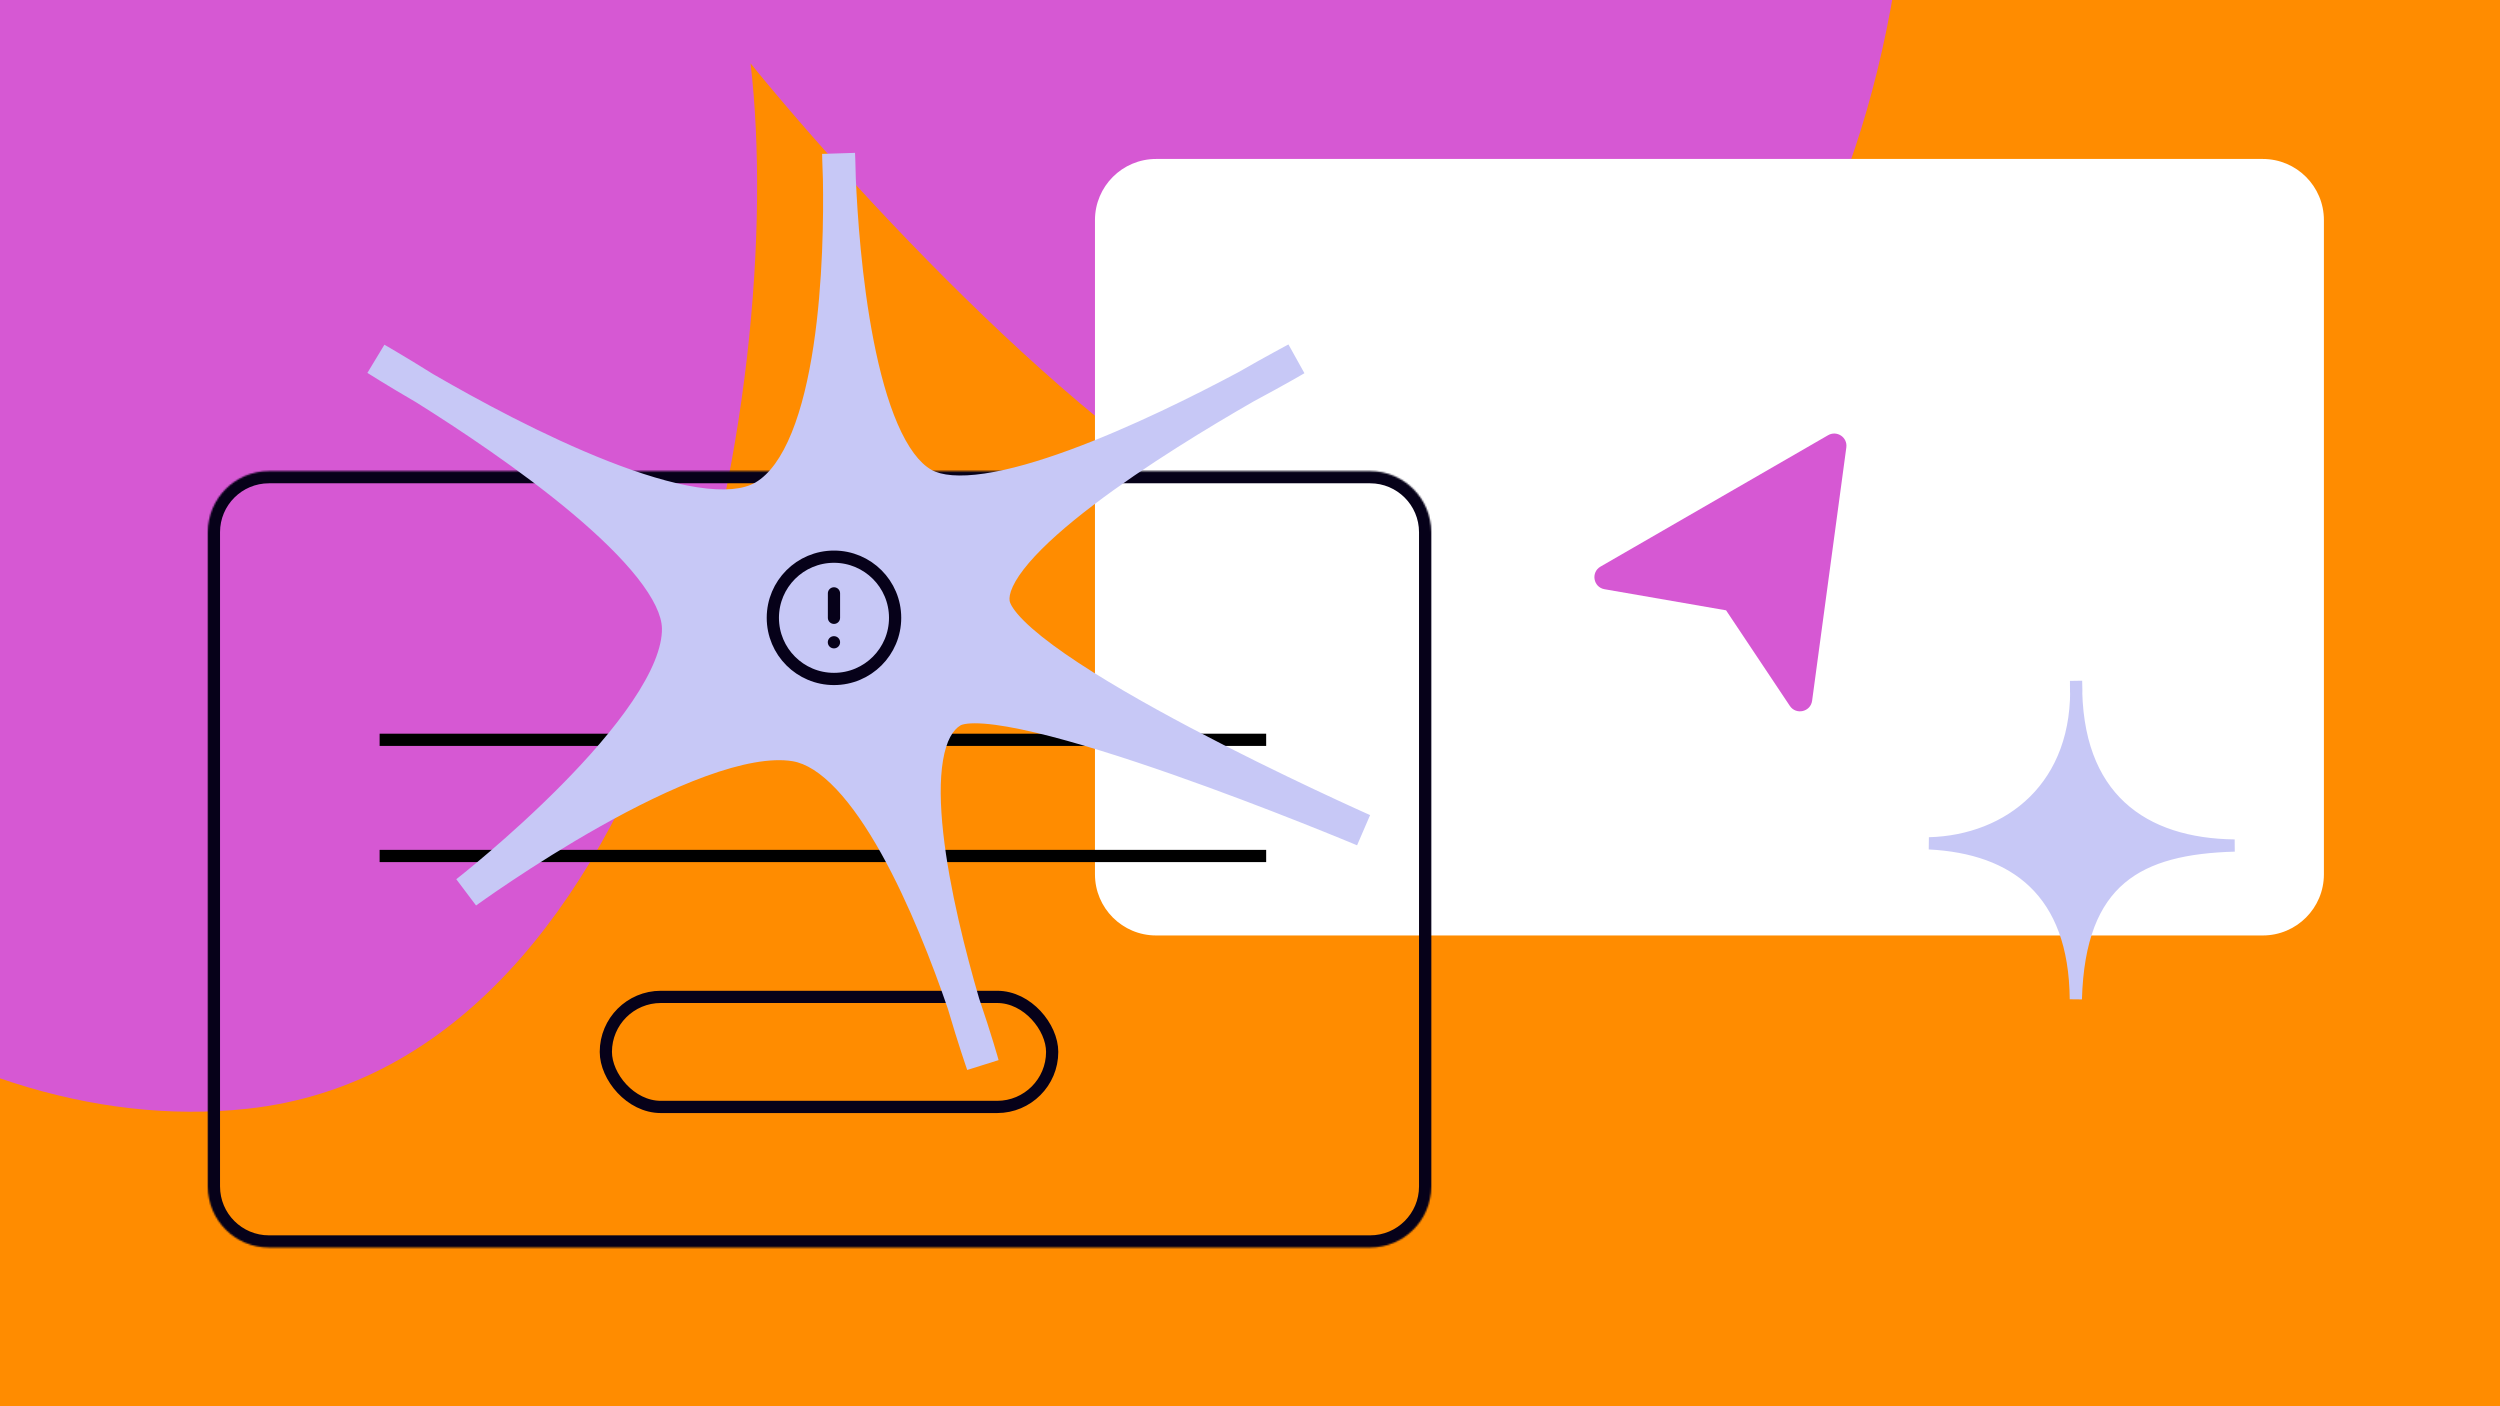
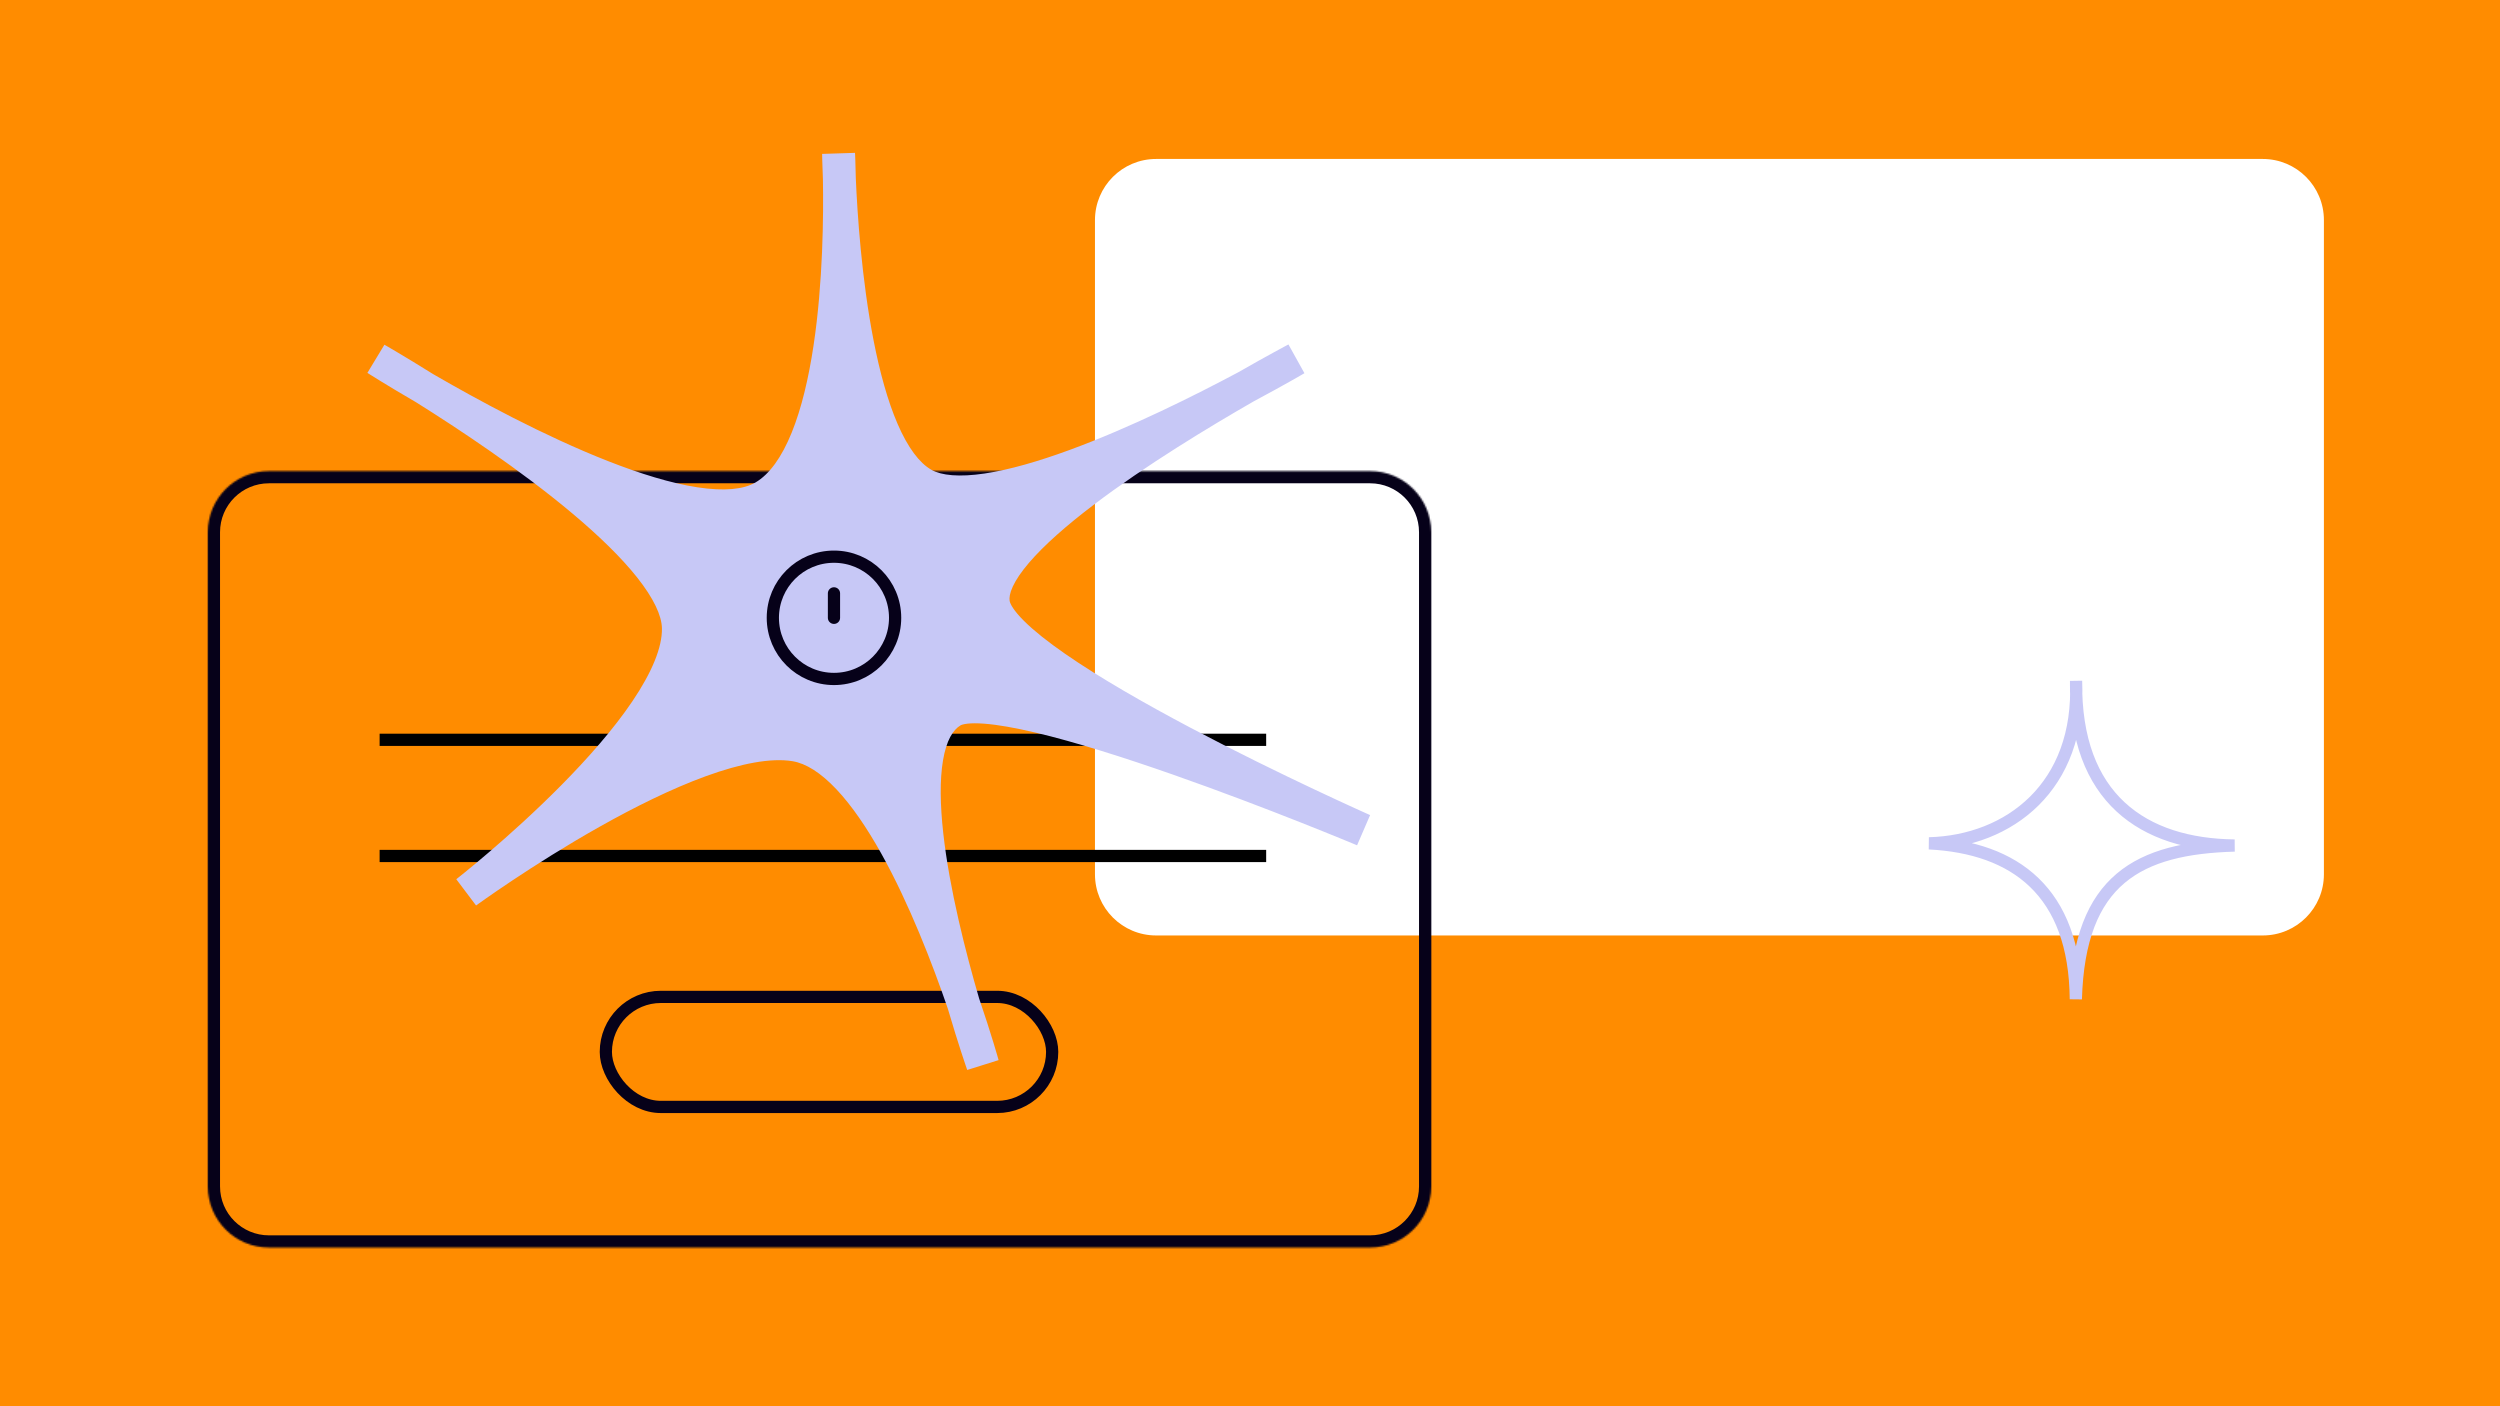
<svg xmlns="http://www.w3.org/2000/svg" width="1600" height="900" viewBox="0 0 1600 900" fill="none">
  <g clip-path="url(#clip0_20193_162487)">
    <rect width="1600" height="900" fill="#FF8C00" />
    <g filter="url(#filter0_f_20193_162487)">
-       <path d="M835.928 350.583C979.407 398.983 1176.98 271.32 1216.59 -36.534L-407.514 -500.904C-594.578 -224.139 -874.507 289.013 -648.9 437.27C-522.819 520.125 -391.073 432.077 -354.435 323.466C-258.221 569.059 -39.502 731.167 158.388 709.594C426.239 680.394 504.761 249.751 480.35 40.54C551.049 127.754 721.144 311.863 835.928 350.583Z" fill="#D658D3" />
      <path d="M214.749 -309.462C340.433 -319.11 458.096 -413.386 443.808 -599.52L-1015.22 -557.54C-1068.35 -284.031 -1115.61 201.257 -894.481 241.482C-770.901 263.962 -698.661 153.385 -705.98 58.047C-552.259 215.212 -331.891 268.317 -187.324 187.198C8.354 77.4 -71.796 -278.84 -158.658 -431.496C-76.084 -387.602 114.203 -301.743 214.749 -309.462Z" fill="#D658D3" />
    </g>
    <rect x="387.737" y="638.007" width="285.652" height="70.435" rx="35.217" stroke="#060119" stroke-width="7.826" />
    <path d="M1487.3 559.565C1487.3 581.176 1469.78 598.695 1448.17 598.695L739.91 598.695C718.299 598.695 700.78 581.176 700.78 559.565L700.78 140.866C700.78 119.254 718.299 101.735 739.91 101.735L1448.17 101.735C1469.78 101.735 1487.3 119.254 1487.3 140.866L1487.3 559.565Z" fill="white" />
    <mask id="path-5-inside-1_20193_162487" fill="white">
      <path d="M916 759.315C916 780.926 898.481 798.445 876.87 798.445L172.125 798.445C150.514 798.445 132.995 780.926 132.995 759.315L132.995 340.616C132.995 319.004 150.514 301.485 172.125 301.485L876.87 301.485C898.481 301.485 916 319.004 916 340.616L916 759.315Z" />
    </mask>
    <path d="M916 340.616L923.826 340.616L916 340.616ZM916 759.315L908.174 759.315L916 759.315ZM876.87 790.619L172.125 790.619L172.125 806.271L876.87 806.271L876.87 790.619ZM140.821 759.315L140.821 340.616L125.168 340.616L125.168 759.315L140.821 759.315ZM172.125 309.311L876.87 309.311L876.87 293.659L172.125 293.659L172.125 309.311ZM908.174 340.616L908.174 759.315L923.826 759.315L923.826 340.616L908.174 340.616ZM876.87 309.311C894.159 309.311 908.174 323.327 908.174 340.616L923.826 340.616C923.826 314.682 902.803 293.659 876.87 293.659L876.87 309.311ZM140.821 340.616C140.821 323.327 154.836 309.311 172.125 309.311L172.125 293.659C146.192 293.659 125.168 314.682 125.168 340.616L140.821 340.616ZM172.125 790.619C154.836 790.619 140.821 776.604 140.821 759.315L125.168 759.315C125.168 785.248 146.192 806.271 172.125 806.271L172.125 790.619ZM876.87 806.271C902.803 806.271 923.826 785.248 923.826 759.315L908.174 759.315C908.174 776.604 894.158 790.619 876.87 790.619L876.87 806.271Z" fill="#060119" mask="url(#path-5-inside-1_20193_162487)" />
    <line x1="242.957" y1="473.478" x2="810.348" y2="473.478" stroke="black" stroke-width="7.826" />
    <line x1="242.957" y1="547.829" x2="810.348" y2="547.829" stroke="black" stroke-width="7.826" />
    <path d="M292.045 562.737C292.012 562.695 292.013 562.694 292.013 562.694L292.028 562.682L292.093 562.632L292.367 562.417C292.613 562.223 292.984 561.931 293.471 561.543C294.445 560.769 295.886 559.617 297.725 558.123C301.405 555.134 306.676 550.784 313.005 545.364C325.677 534.512 342.52 519.434 359.289 502.47C376.105 485.46 392.598 466.801 404.744 448.79C417.153 430.39 423.873 414.323 423.638 402.124C423.482 394.064 418.468 383.079 407.787 369.599C397.382 356.467 382.793 342.44 366.192 328.504C333.091 300.716 293.256 274.331 266.22 257.413C256.77 251.924 249.036 247.255 243.647 243.947C240.938 242.285 238.82 240.965 237.374 240.058C236.651 239.604 236.096 239.253 235.718 239.014L235.286 238.74L235.142 238.648L235.133 238.642L235.129 238.639L246.025 220.619C246.026 220.618 246.026 220.618 246.026 220.618L246.183 220.707L246.625 220.962C247.012 221.185 247.58 221.513 248.318 221.942C249.792 222.8 251.945 224.061 254.676 225.684C260.109 228.913 267.838 233.579 277.092 239.366C305.115 255.634 348.019 278.962 389.074 295.081C409.664 303.165 429.372 309.268 446.268 311.868C463.542 314.527 475.959 313.216 483.543 308.762C492.399 303.561 500.23 292.801 506.694 276.861C513.066 261.149 517.551 241.793 520.63 221.382C526.772 180.675 527.073 137.532 526.666 114.782C526.453 109.752 526.328 105.716 526.256 102.921C526.22 101.511 526.198 100.417 526.184 99.669C526.177 99.295 526.173 99.008 526.17 98.812L526.166 98.524L526.166 98.507L526.165 98.498L547.21 97.828C547.211 97.828 547.211 97.828 547.211 97.828L547.211 97.834L547.215 97.914L547.226 98.141C547.236 98.339 547.25 98.627 547.266 99.001C547.3 99.75 547.346 100.846 547.398 102.257C547.501 105.056 547.626 109.098 547.718 114.143C548.677 136.567 551.427 178.699 559.125 218.047C562.985 237.783 568.013 256.399 574.478 271.34C581.084 286.604 588.489 296.377 596.107 300.672C602.582 304.323 613.861 305.475 630.153 303.05C645.988 300.693 664.641 295.262 684.262 288.075C723.385 273.746 764.803 253.023 792.465 238.266C802.021 232.792 810.021 228.355 815.647 225.278C818.474 223.732 820.703 222.529 822.23 221.71C822.993 221.301 823.581 220.987 823.981 220.775L824.438 220.532L824.603 220.445L834.838 238.849C834.839 238.852 834.839 238.852 834.839 238.852L834.681 238.944L834.232 239.206C833.839 239.434 833.262 239.769 832.51 240.203C831.007 241.069 828.807 242.328 825.998 243.912C820.407 247.064 812.397 251.507 802.657 256.706C774.493 272.85 733.081 297.879 699.554 323.381C682.718 336.187 668.29 348.8 658.54 360.198C653.667 365.895 650.24 370.971 648.213 375.329C646.172 379.717 645.865 382.685 646.172 384.575C646.474 386.44 648.648 390.717 655.39 397.423C661.719 403.717 670.705 410.835 681.736 418.483C703.751 433.745 732.702 450.294 761.74 465.656C790.717 480.985 819.509 494.99 841.078 505.172C851.856 510.259 860.817 514.386 867.078 517.238C870.208 518.664 872.663 519.771 874.331 520.52C875.165 520.895 875.803 521.18 876.23 521.37L876.831 521.638L876.859 521.65L876.867 521.654L868.525 540.997C868.524 540.998 868.524 540.998 868.524 540.998L868.518 540.995L867.888 540.732C867.46 540.553 866.822 540.287 865.987 539.94C864.315 539.247 861.854 538.229 858.706 536.941C852.41 534.363 843.369 530.699 832.412 526.363C810.485 517.688 780.93 506.343 750.346 495.631C719.703 484.9 688.283 474.895 662.551 468.82C649.657 465.776 638.517 463.798 629.777 463.144C625.41 462.817 621.896 462.842 619.204 463.142C616.407 463.454 615.146 463.995 614.791 464.204C609.934 467.057 605.685 473.8 603.522 486.633C601.411 499.154 601.692 515.253 603.687 533.244C607.653 569.024 618.087 609.765 626.656 639.076C630.613 650.631 633.707 660.422 635.819 667.349C636.882 670.836 637.697 673.6 638.249 675.501C638.525 676.452 638.735 677.186 638.877 677.688L639.04 678.264L639.083 678.417L639.098 678.471L639.1 678.477L619.018 684.785L628.954 681.297C619.018 684.785 619.016 684.779 619.016 684.779L619.012 684.767L618.945 684.578L618.75 684.013C618.579 683.519 618.331 682.795 618.012 681.856C617.375 679.978 616.458 677.241 615.327 673.773C613.081 666.886 609.991 657.108 606.578 645.456C596.857 617.117 582.014 578.504 563.949 546.15C554.885 529.916 545.226 515.656 535.277 505.119C525.205 494.451 515.759 488.578 507.224 487.169C493.442 484.895 474.147 488.604 451.7 496.783C429.613 504.831 405.931 516.652 384.018 528.972C362.15 541.268 342.289 553.922 327.881 563.514C320.683 568.306 314.862 572.323 310.85 575.136C308.844 576.541 307.292 577.646 306.246 578.394C305.723 578.768 305.327 579.054 305.065 579.243L304.773 579.455L304.686 579.518L304.661 579.484L292.045 562.737Z" fill="#C7C8F6" />
    <path d="M533.745 356.274C512.133 356.274 494.614 373.794 494.614 395.405C494.614 417.016 512.133 434.535 533.745 434.535C555.356 434.535 572.875 417.016 572.875 395.405C572.875 373.794 555.356 356.274 533.745 356.274Z" stroke="#060119" stroke-width="7.826" stroke-linecap="round" stroke-linejoin="round" />
    <path d="M533.742 379.75L533.742 395.402" stroke="#060119" stroke-width="7.826" stroke-linecap="round" stroke-linejoin="round" />
-     <path d="M533.742 411.055L533.703 411.055" stroke="#060119" stroke-width="7.826" stroke-linecap="round" stroke-linejoin="round" />
-     <path d="M1169.99 278.528C1175.62 275.278 1182.52 279.911 1181.65 286.353L1159.75 448.469C1158.79 455.616 1149.49 457.764 1145.49 451.765L1104.69 390.611L1026.91 377.106C1019.7 375.854 1018 366.276 1024.34 362.618L1169.99 278.528Z" fill="#D658D3" />
-     <path d="M1328.79 444.922C1328.68 441.965 1328.64 438.931 1328.68 435.819C1328.82 438.922 1328.85 441.956 1328.79 444.922C1331.4 513.545 1374.4 540.502 1430.14 541.135C1369.03 542.86 1330.72 562.528 1328.53 639.503C1327.98 570.537 1289.43 542.526 1234.59 539.736C1283.41 538.446 1327.47 506.652 1328.79 444.922Z" fill="#C7C8F6" />
    <path d="M1430.14 541.135C1372 540.475 1327.72 511.174 1328.68 435.819C1331.69 503.528 1285.75 538.384 1234.59 539.736C1289.43 542.526 1327.98 570.537 1328.53 639.503C1330.72 562.528 1369.03 542.86 1430.14 541.135Z" stroke="#C7C8F6" stroke-width="7.826" stroke-linejoin="bevel" />
  </g>
  <defs>
    <filter id="filter0_f_20193_162487" x="-1196.59" y="-736.476" width="2550.13" height="1584.95" filterUnits="userSpaceOnUse" color-interpolation-filters="sRGB">
      <feFlood flood-opacity="0" result="BackgroundImageFix" />
      <feBlend mode="normal" in="SourceGraphic" in2="BackgroundImageFix" result="shape" />
      <feGaussianBlur stdDeviation="68.478" result="effect1_foregroundBlur_20193_162487" />
    </filter>
    <clipPath id="clip0_20193_162487">
      <rect width="1600" height="900" fill="white" />
    </clipPath>
  </defs>
</svg>